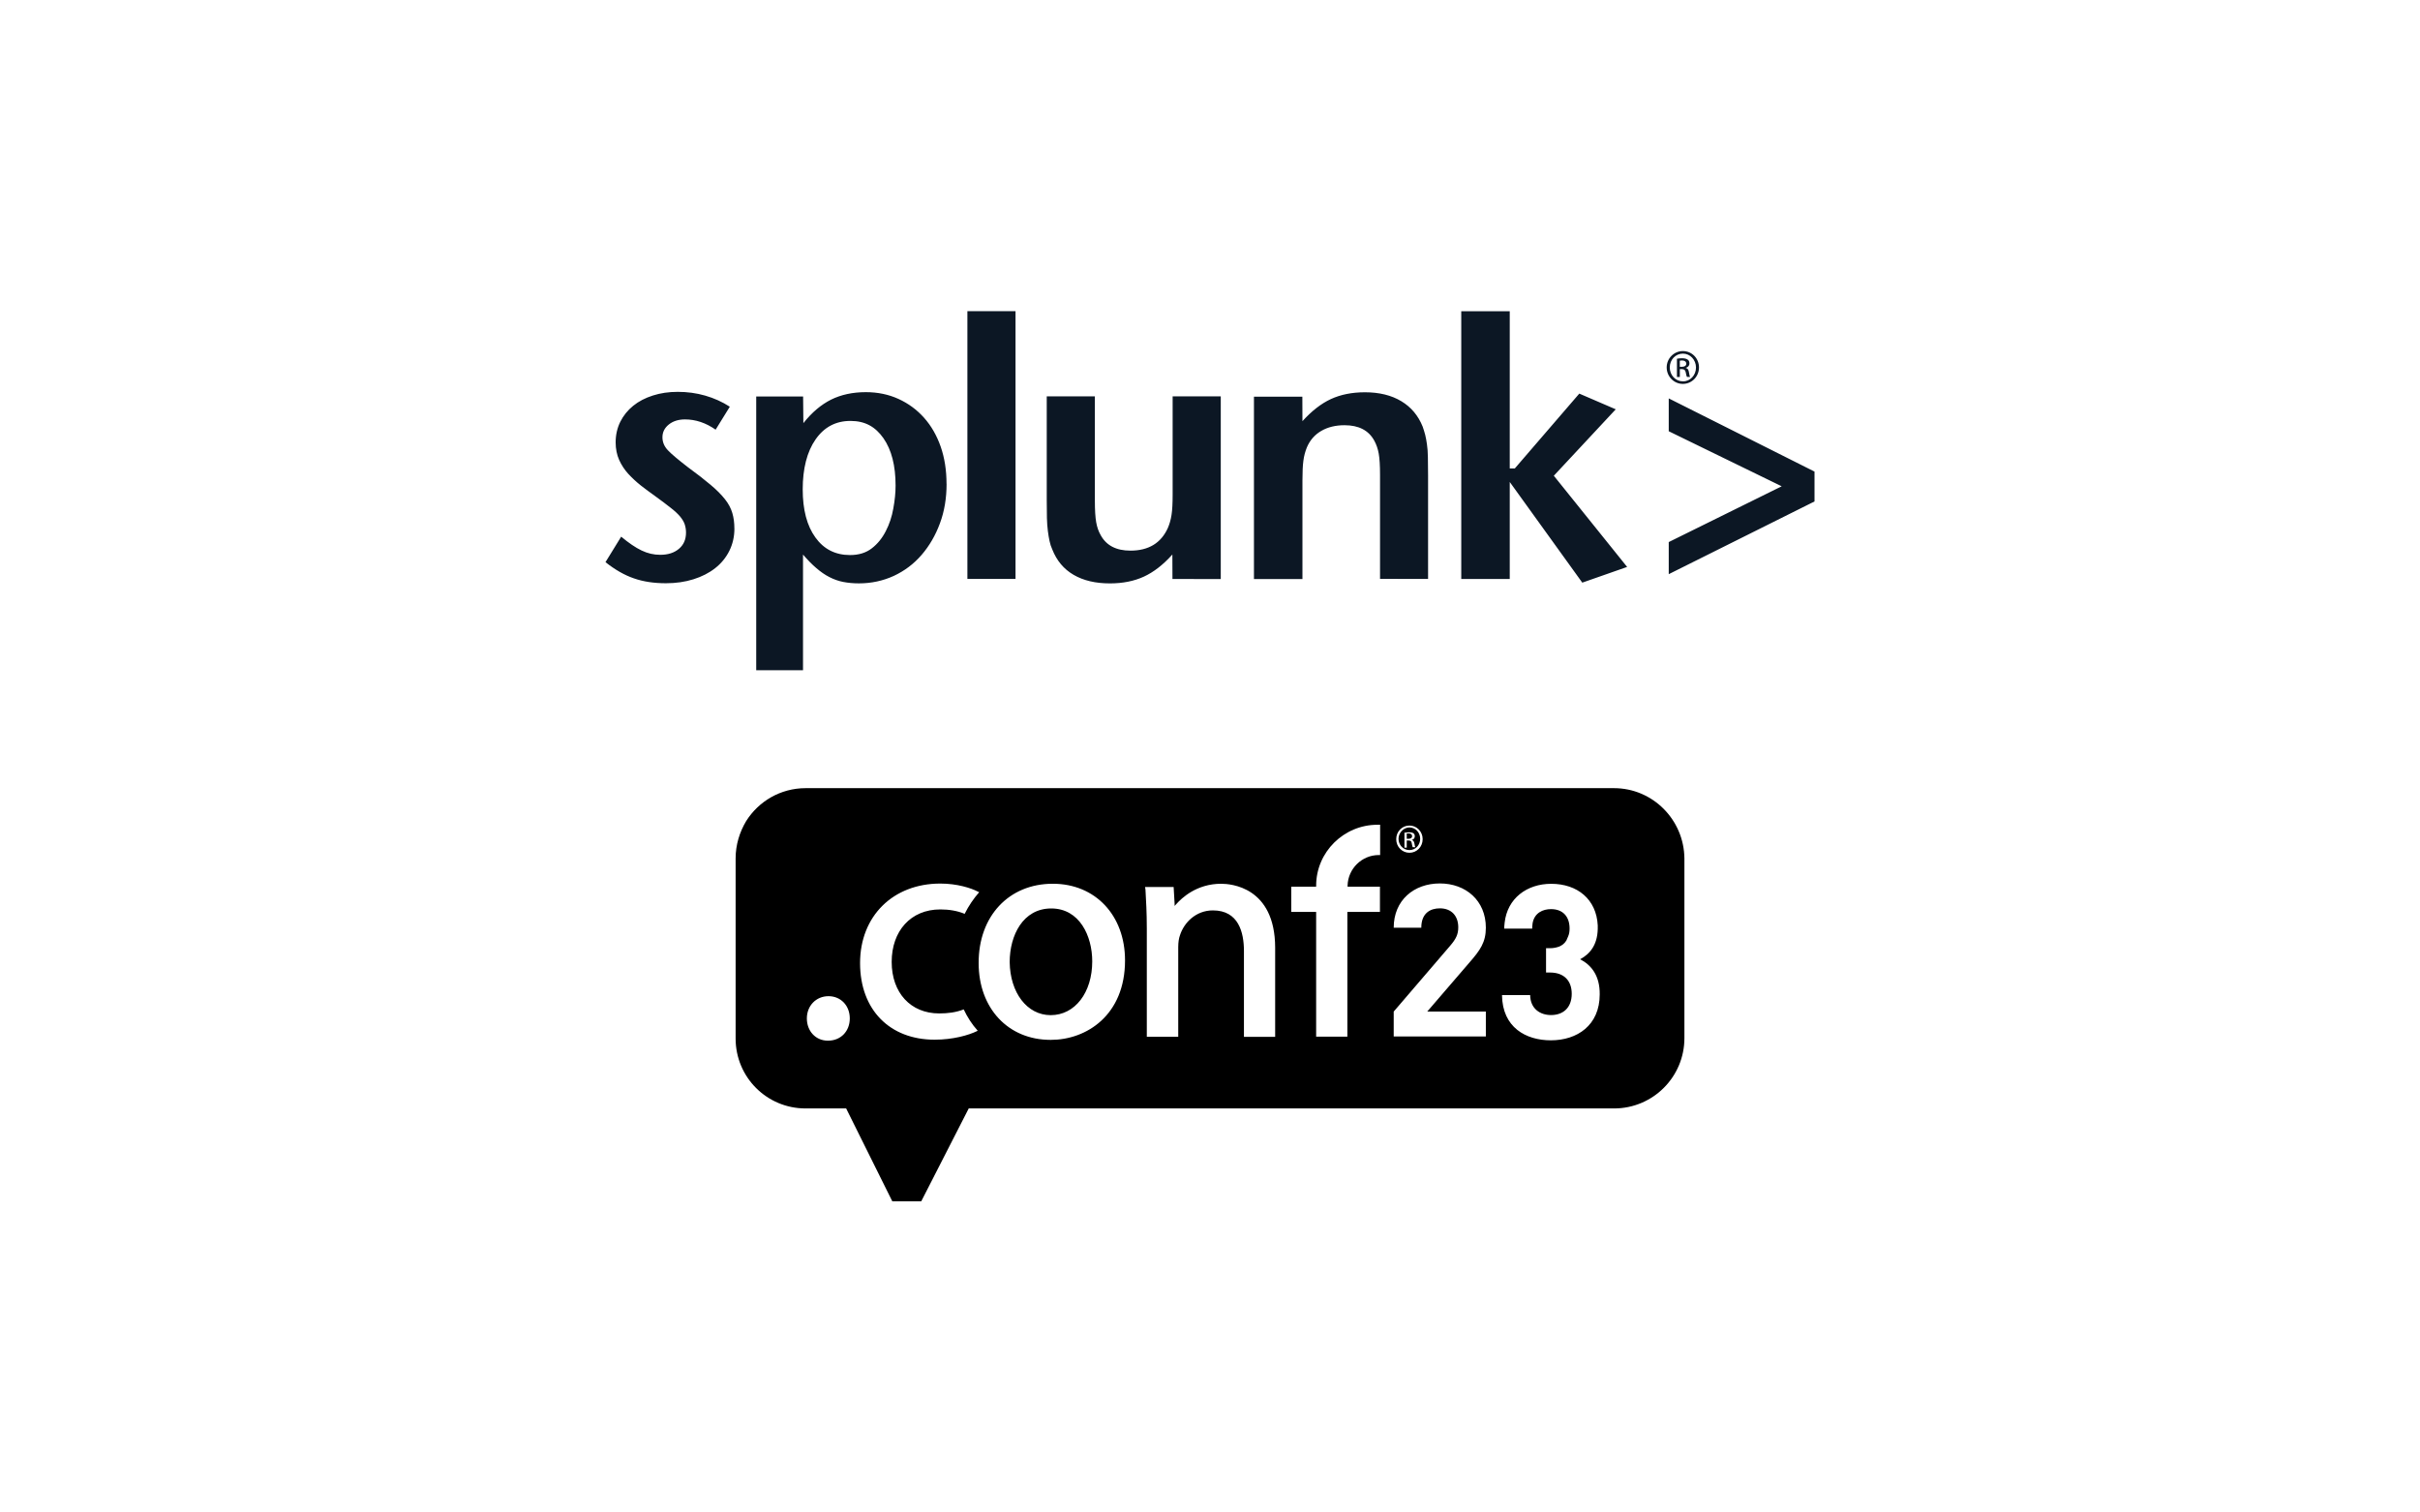
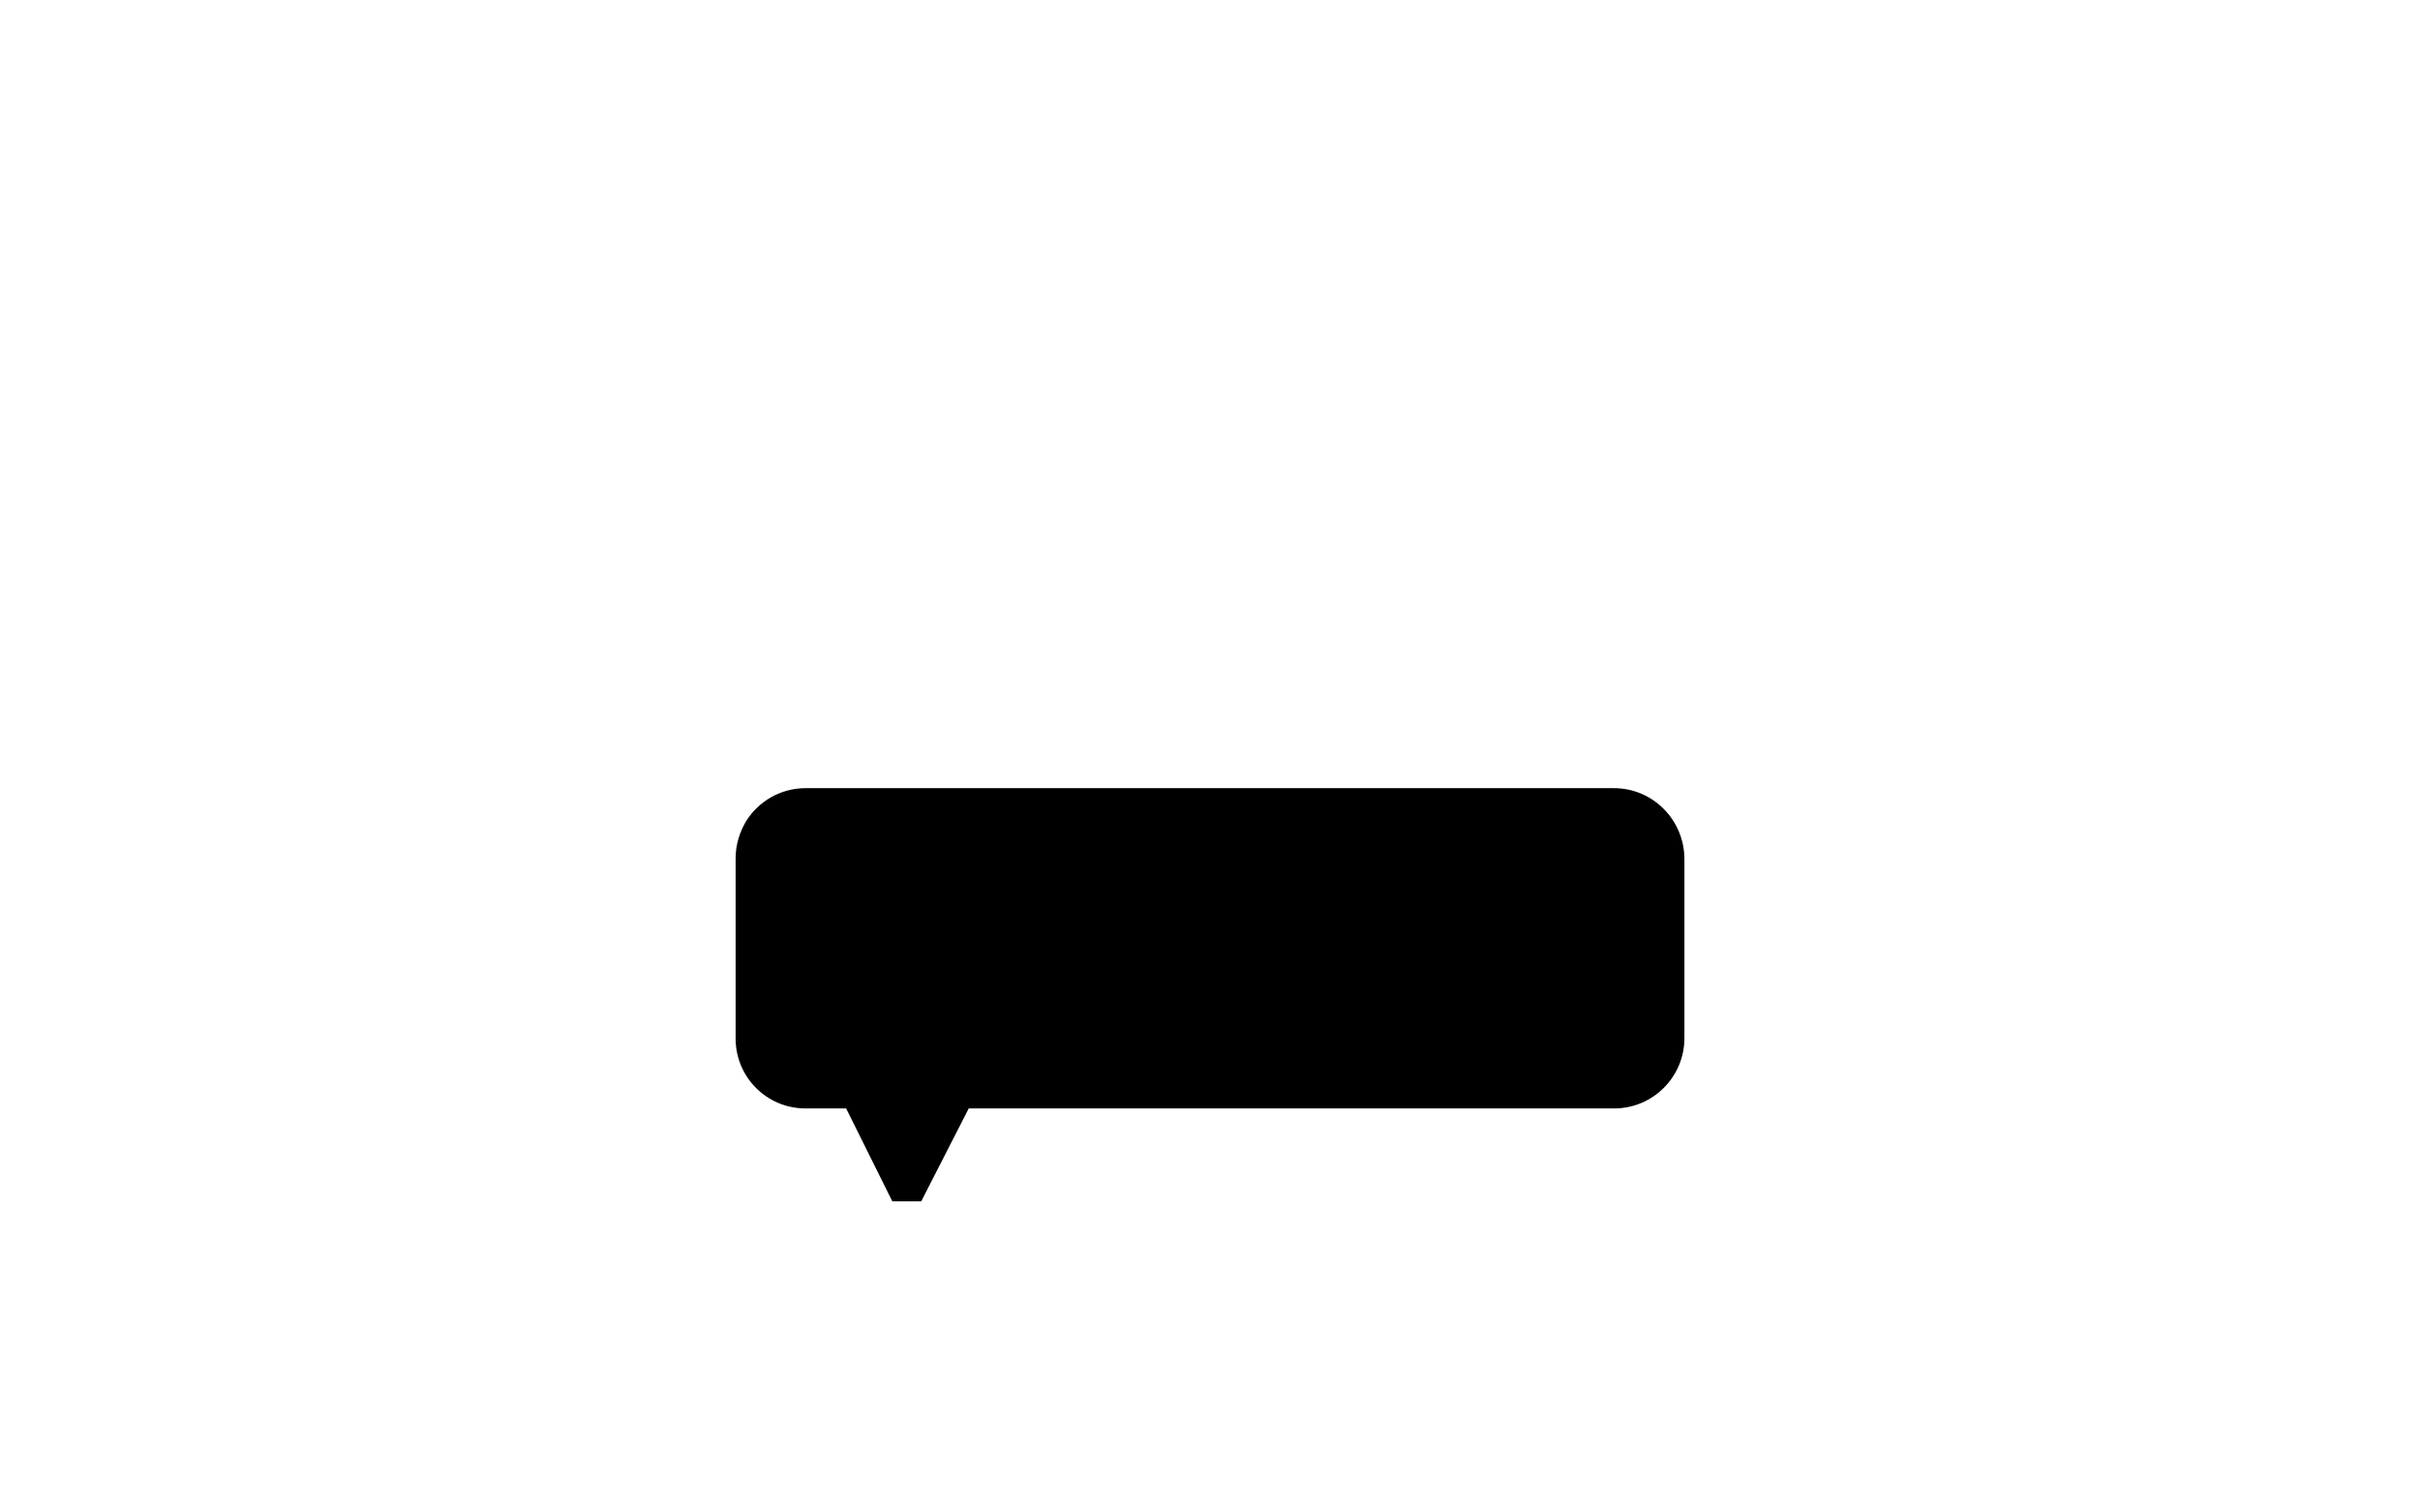
<svg xmlns="http://www.w3.org/2000/svg" viewBox="0 0 800 500">
  <defs>
    <style>.cls-1{fill:#fff;}.cls-2{fill:#0c1724;}</style>
  </defs>
  <g id="Layer_2">
-     <rect class="cls-1" width="800" height="500" />
-   </g>
+     </g>
  <g id="Layer_1">
    <g>
-       <path class="cls-2" d="M242.78,174.74c0,2.64-.56,5.1-1.68,7.37-1.12,2.24-2.7,4.17-4.69,5.72-2.02,1.59-4.41,2.8-7.18,3.67-2.76,.87-5.81,1.31-9.1,1.31-3.95,0-7.49-.53-10.59-1.62-3.11-1.06-6.24-2.86-9.38-5.35l5.19-8.43c2.49,2.08,4.72,3.61,6.74,4.57,1.99,.96,4.04,1.43,6.15,1.43,2.58,0,4.63-.65,6.21-1.99,1.58-1.34,2.33-3.11,2.33-5.38,0-.96-.16-1.87-.43-2.71-.28-.84-.81-1.71-1.55-2.61-.75-.87-1.8-1.87-3.14-2.89-1.3-1.03-3.01-2.33-5.13-3.86-1.58-1.12-3.17-2.3-4.69-3.48-1.52-1.21-2.89-2.49-4.16-3.86-1.24-1.37-2.24-2.89-3.01-4.6-.75-1.68-1.15-3.64-1.15-5.79,0-2.49,.53-4.79,1.55-6.84,1.03-2.05,2.45-3.79,4.26-5.26,1.8-1.46,3.95-2.58,6.49-3.39,2.52-.81,5.25-1.21,8.23-1.21,3.14,0,6.15,.4,9.07,1.24,2.92,.84,5.62,2.05,8.14,3.67l-4.69,7.59c-3.2-2.24-6.59-3.39-10.13-3.39-2.14,0-3.95,.56-5.34,1.68-1.4,1.12-2.11,2.52-2.11,4.23,0,1.62,.62,3.08,1.86,4.35,1.24,1.31,3.39,3.08,6.43,5.44,3.08,2.24,5.62,4.23,7.61,5.91,2.02,1.68,3.6,3.3,4.78,4.79,1.18,1.49,1.96,2.99,2.42,4.54,.47,1.59,.68,3.27,.68,5.13Zm53.28-14.21c0,2.33-.25,4.85-.75,7.56-.47,2.71-1.3,5.19-2.49,7.5-1.18,2.3-2.7,4.2-4.6,5.66-1.9,1.49-4.32,2.24-7.21,2.24-4.85,0-8.67-1.93-11.46-5.82-2.8-3.86-4.19-9.18-4.19-15.93s1.4-12.41,4.26-16.49c2.83-4.07,6.68-6.1,11.53-6.1s8.23,1.93,10.9,5.72c2.67,3.83,4.01,9.05,4.01,15.65Zm16.84-.59c0-4.51-.65-8.62-1.93-12.29-1.3-3.7-3.11-6.87-5.5-9.55-2.39-2.68-5.19-4.73-8.45-6.22-3.26-1.49-6.87-2.24-10.81-2.24-4.35,0-8.17,.84-11.46,2.46-3.29,1.65-6.37,4.23-9.17,7.78l-.09-8.8h-15.5v90.48h15.47v-38.23c1.52,1.77,2.98,3.27,4.41,4.48,1.4,1.21,2.83,2.21,4.29,2.95,1.46,.75,2.98,1.31,4.6,1.62,1.62,.31,3.36,.47,5.19,.47,4.1,0,7.95-.84,11.5-2.46,3.54-1.65,6.62-3.95,9.2-6.94,2.58-2.99,4.6-6.47,6.06-10.42,1.49-3.98,2.21-8.37,2.21-13.09Zm6.9,31.45h15.91V102.86h-15.91v88.52Zm83.76,.03v-60.4h-15.91v32.5c0,2.89-.12,5.13-.37,6.72-.25,1.59-.65,2.99-1.21,4.29-2.24,4.98-6.37,7.5-12.36,7.5-4.69,0-7.95-1.68-9.82-5.07-.75-1.28-1.24-2.74-1.52-4.35-.28-1.62-.43-3.95-.43-7.03v-34.56h-15.91v34.31c0,2.33,.03,4.32,.06,5.91,.03,1.59,.16,3.05,.31,4.29,.16,1.24,.34,2.36,.56,3.33,.19,.96,.5,1.9,.9,2.77,1.46,3.7,3.79,6.5,7.05,8.4,3.26,1.9,7.27,2.83,11.99,2.83,4.26,0,8.02-.75,11.25-2.24,3.23-1.49,6.37-3.92,9.41-7.31l.03,8.09,15.97,.03Zm68.53-.03v-34.25c0-2.33-.03-4.32-.06-5.97-.03-1.65-.12-3.08-.31-4.29-.16-1.21-.37-2.27-.59-3.17-.25-.93-.53-1.84-.84-2.71-1.46-3.61-3.79-6.41-7.05-8.37-3.26-1.96-7.27-2.95-12.02-2.95-4.26,0-8.02,.75-11.25,2.24-3.23,1.49-6.37,3.95-9.41,7.31l-.03-8.09h-16v60.28h16.03v-32.53c0-2.8,.09-5.01,.31-6.56,.19-1.56,.59-3.02,1.15-4.42,1.03-2.43,2.64-4.23,4.78-5.47s4.69-1.87,7.67-1.87c4.69,0,7.95,1.68,9.82,5.07,.71,1.28,1.21,2.74,1.49,4.32,.28,1.59,.43,3.95,.43,7v34.4l15.88,.03Zm65.8-3.98l-24.23-30.14,20.47-21.96-12.05-5.19-21.31,24.73h-1.68v-51.97h-16.03v88.52h16.03v-32.07l23.98,33.28,14.82-5.19Zm61.95-21.65v-9.86l-48.19-24.2v10.86l37.34,18.2-37.34,18.44v10.61l48.19-24.04Zm-43.53-49.7c-2.95,0-5.34,2.43-5.34,5.41s2.39,5.44,5.34,5.44,5.34-2.4,5.34-5.44-2.36-5.41-5.34-5.41Zm.03,.84c2.39,0,4.32,2.05,4.32,4.6s-1.93,4.6-4.32,4.57c-2.42,0-4.35-2.02-4.35-4.6s1.93-4.57,4.35-4.57Zm-1.03,5.13h.65c.78,0,1.15,.28,1.31,1.06,.13,.81,.28,1.34,.41,1.52h1.03c-.1-.19-.25-.56-.37-1.49-.13-.9-.47-1.37-1.03-1.46v-.06c.65-.19,1.18-.68,1.18-1.46,0-.56-.19-1-.56-1.24-.37-.28-.96-.47-1.86-.47-.72,0-1.21,.06-1.71,.16v6.03h.96v-2.58Zm0-2.8c.15-.03,.37-.06,.68-.06,1.09,0,1.46,.53,1.46,1.06,0,.75-.69,1.03-1.46,1.03h-.68v-2.02Z" />
      <g>
        <path d="M533.52,260.55H266.35c-8.36,0-15.58,4.37-19.69,10.89-2.15,3.61-3.48,7.79-3.48,12.35v59.53c0,12.79,10.32,23.11,23.11,23.11h13.43l15.26,30.71h9.56l15.7-30.71h213.35c12.86,0,23.24-10.45,23.24-23.24v-59.4c-.13-12.79-10.45-23.24-23.3-23.24Z" />
-         <path class="cls-1" d="M273.89,329.32c4.05,0,7.03,3.1,7.03,7.35s-2.98,7.35-7.16,7.35h-.13c-3.99,0-6.9-3.17-6.9-7.35s3.04-7.35,7.16-7.35m74.15-37.17c14.06,0,23.87,10.45,23.87,25.33,0,18.17-12.79,26.28-24.51,26.28h-.13c-14,0-23.75-10.45-23.75-25.39-.06-15.45,9.94-26.22,24.51-26.22m-.7,43.44c8.04,0,13.74-7.47,13.74-17.79,0-8.36-4.18-17.48-13.55-17.48s-13.74,8.93-13.74,17.73c.13,10.13,5.76,17.54,13.55,17.54m-36.86-.57c-9.44,0-15.7-6.84-15.7-17.03s6.27-17.35,16.08-17.35c2.85,0,5.64,.44,8.04,1.46,1.33-2.66,2.98-5.07,4.81-7.16l-.44-.19c-2.28-1.2-6.9-2.66-12.41-2.66-15.64,0-26.53,10.77-26.53,26.28s9.88,25.33,24.63,25.33c6.08,0,11.21-1.46,14.06-2.85l.19-.13c-1.9-2.09-3.42-4.5-4.62-7.03-2.6,1.01-5.26,1.33-8.11,1.33m93.28-42.87c-8.23,0-13.11,4.75-14.88,6.71l-.57,.63v-.76l-.32-5.51h-9.44l.13,.89c.19,3.61,.44,7.47,.44,12.86v35.78h10.39v-29.7c0-1.46,.19-2.85,.57-3.86,1.33-4.18,5.26-8.23,10.89-8.23,8.49,0,10.26,7.28,10.26,13.43v28.37h10.32v-29.51c-.06-20.14-14.82-21.09-17.79-21.09m41.73,.95v-.32c.13-5.64,4.75-10.13,10.32-10.13h.44v-10.01h-.89c-11.08,0-20.26,8.99-20.26,20.14v.32h-8.23v8.36h8.23v41.23h10.32v-41.23h10.77v-8.36h-10.7Zm20.45-20.2c-2.41,0-4.37,1.96-4.37,4.5s1.96,4.5,4.37,4.5,4.37-1.96,4.37-4.5-1.96-4.5-4.37-4.5h0Zm0,.63c1.96,0,3.55,1.65,3.55,3.74s-1.52,3.74-3.55,3.74-3.61-1.65-3.61-3.74c0-1.96,1.65-3.74,3.61-3.74h0Zm-.89,4.31h.57c.63,0,1.01,.19,1.08,.89,.13,.63,.19,1.08,.32,1.33h.89c-.13-.13-.19-.44-.32-1.2-.13-.76-.44-1.08-.89-1.2h0c.57-.13,1.01-.57,1.01-1.2,0-.44-.13-.76-.44-1.01-.32-.19-.76-.32-1.52-.32-.57,0-1.01,.13-1.46,.13v4.94h.76v-2.34h0Zm0-2.34h.57c.89,0,1.2,.44,1.2,.89,0,.63-.57,.89-1.2,.89h-.57v-1.77Zm-4.31,67.13v-8.23l18.68-21.78c1.9-2.22,2.66-3.74,2.66-6.08,0-3.74-2.22-6.27-6.08-6.27-3.1,0-6.14,1.52-6.14,6.4h-9.12c0-9.12,6.71-14.63,15.26-14.63s15.2,5.64,15.2,14.63c0,4.81-1.9,7.47-5.38,11.46l-14,16.27h19.38v8.23h-30.46Zm61.62-25.52c3.29-1.77,5.7-4.75,5.83-10.01v-1.2c-.44-8.61-6.71-13.74-15.39-13.74-8.04,0-14.5,4.81-15.39,12.86,0,.44-.13,.89-.13,1.33v.63h9.25v-.63c0-.44,.13-.76,.13-1.2,.63-3.42,3.42-4.62,6.08-4.62,3.99,0,6.14,2.53,6.14,6.4,0,1.01-.13,1.77-.44,2.53-.19,.44-.44,1.01-.63,1.46-.13,.13-.32,.44-.57,.76-.19,.19-.44,.44-.63,.57-.32,.19-.63,.44-1.08,.63-.89,.32-1.9,.57-3.1,.57h-1.33v8.04h1.33c4.62,0,7.16,2.72,7.16,7.03,0,4.62-2.85,7.03-6.84,7.03-3.61,0-6.84-2.09-6.9-6.59h-9.31c.13,10.7,7.92,14.94,16.15,14.94,8.68,0,16.15-4.94,16.15-15.2,.06-6.21-2.79-9.69-6.46-11.59Z" />
      </g>
    </g>
  </g>
</svg>